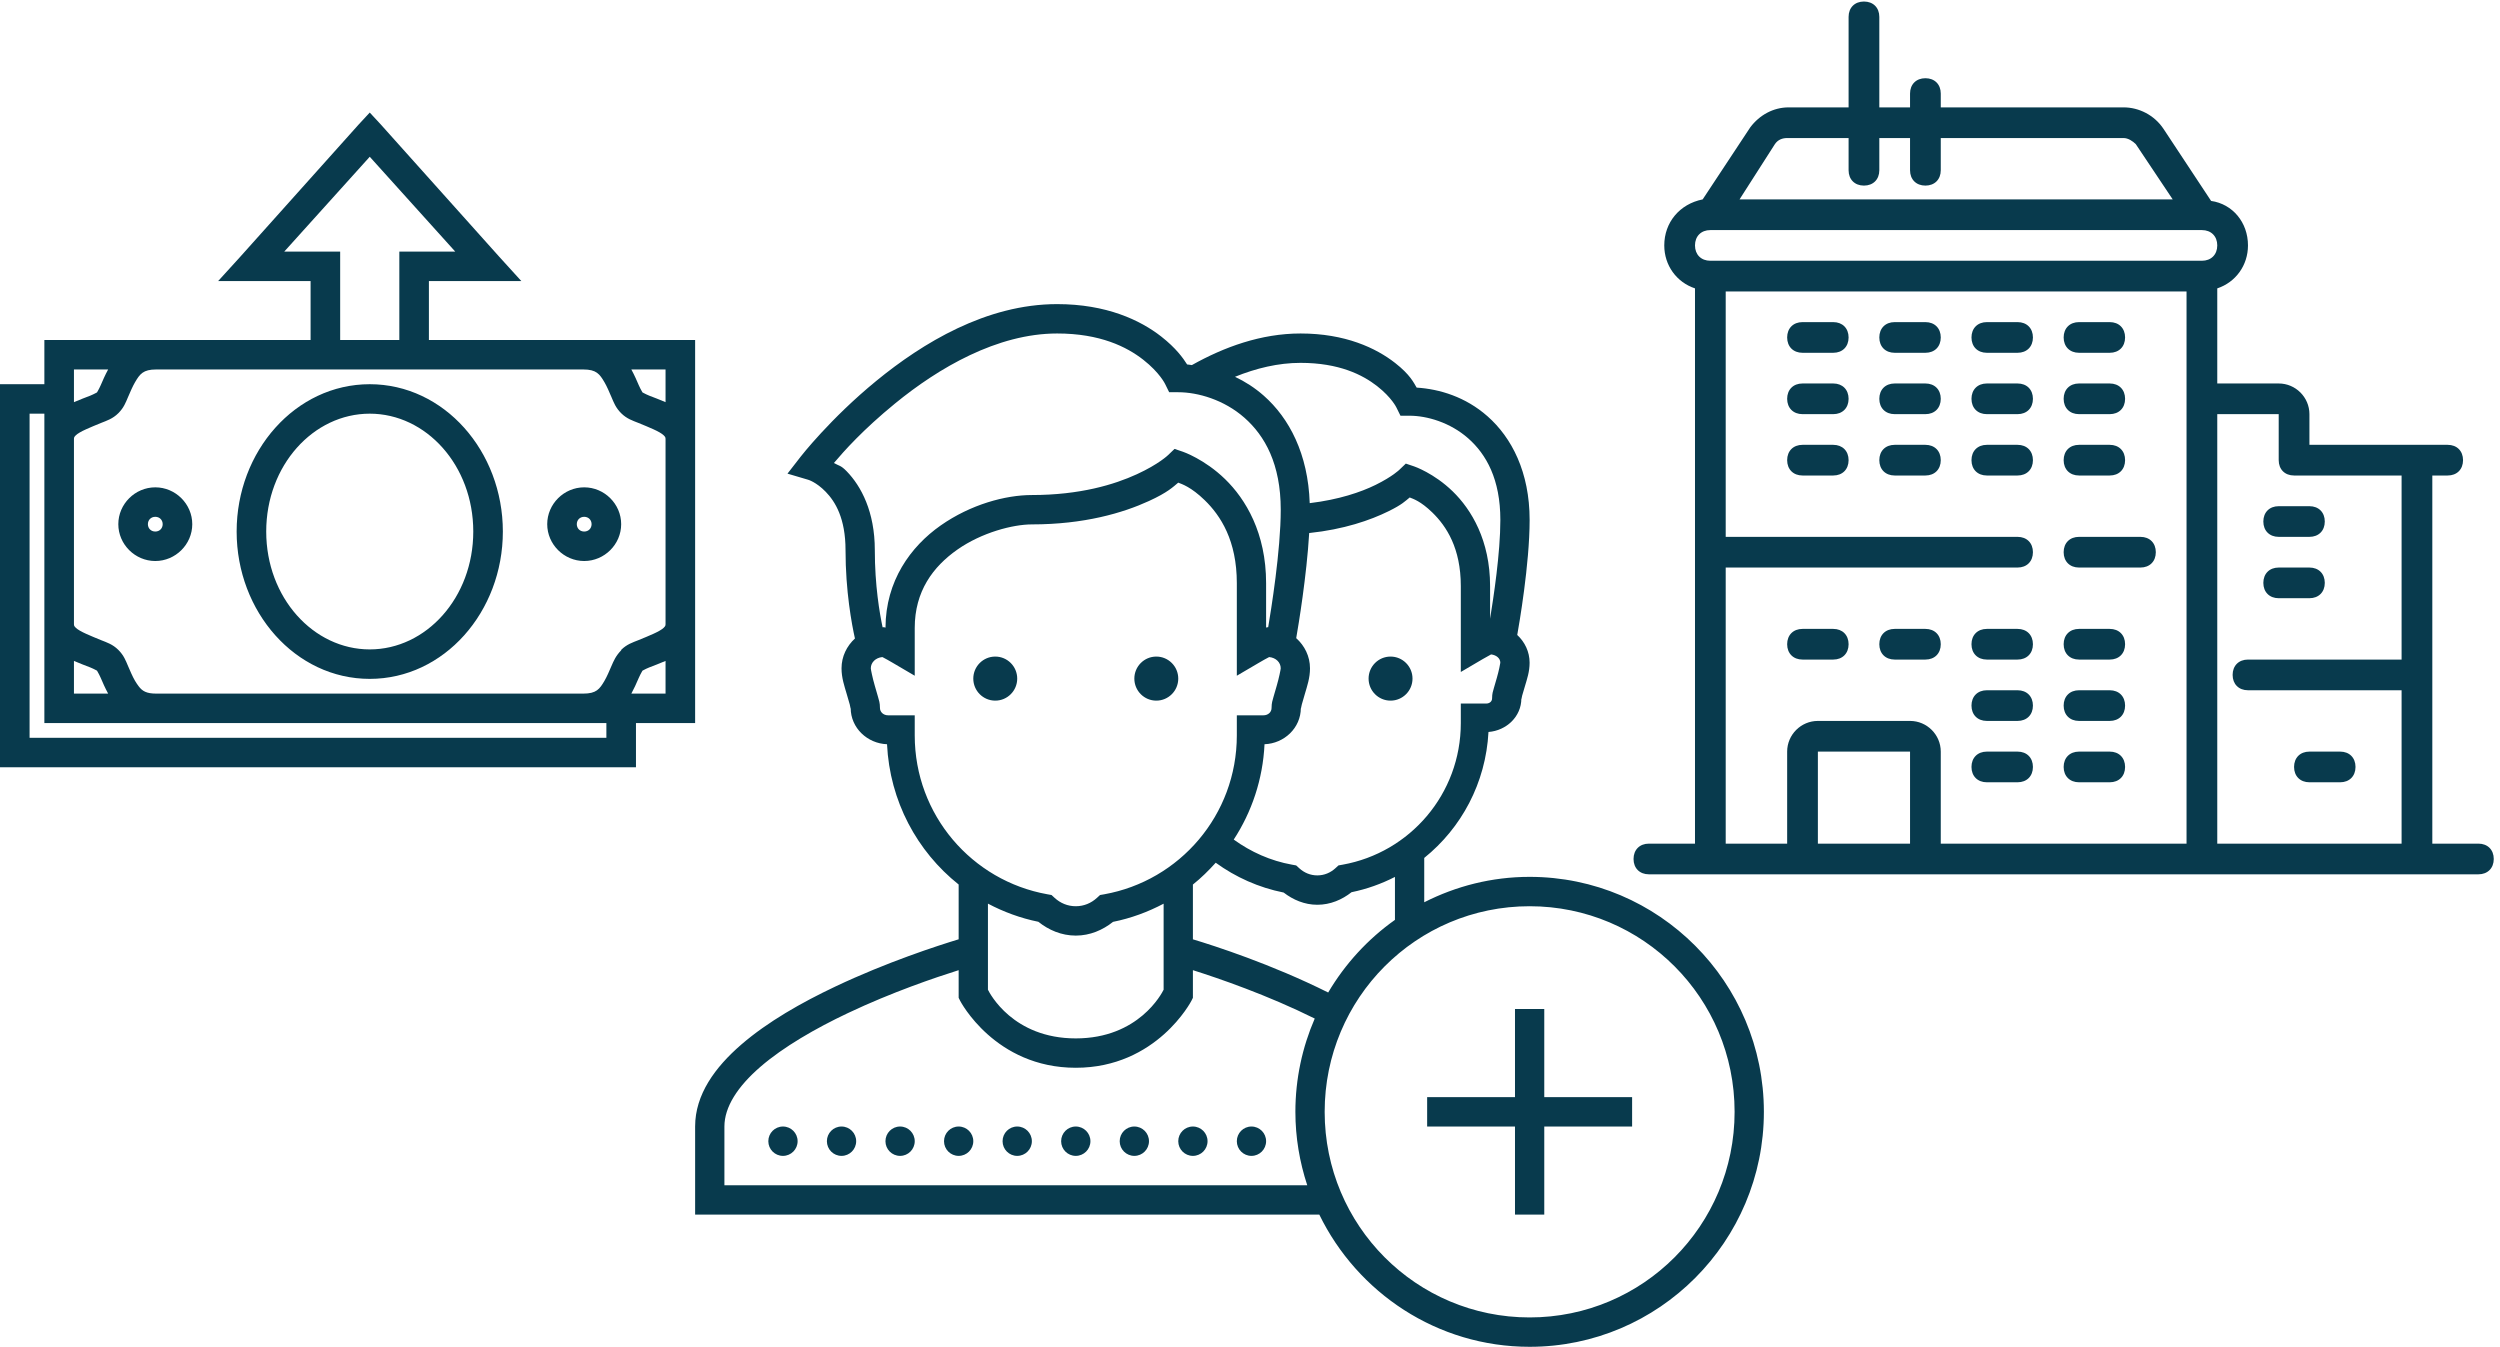
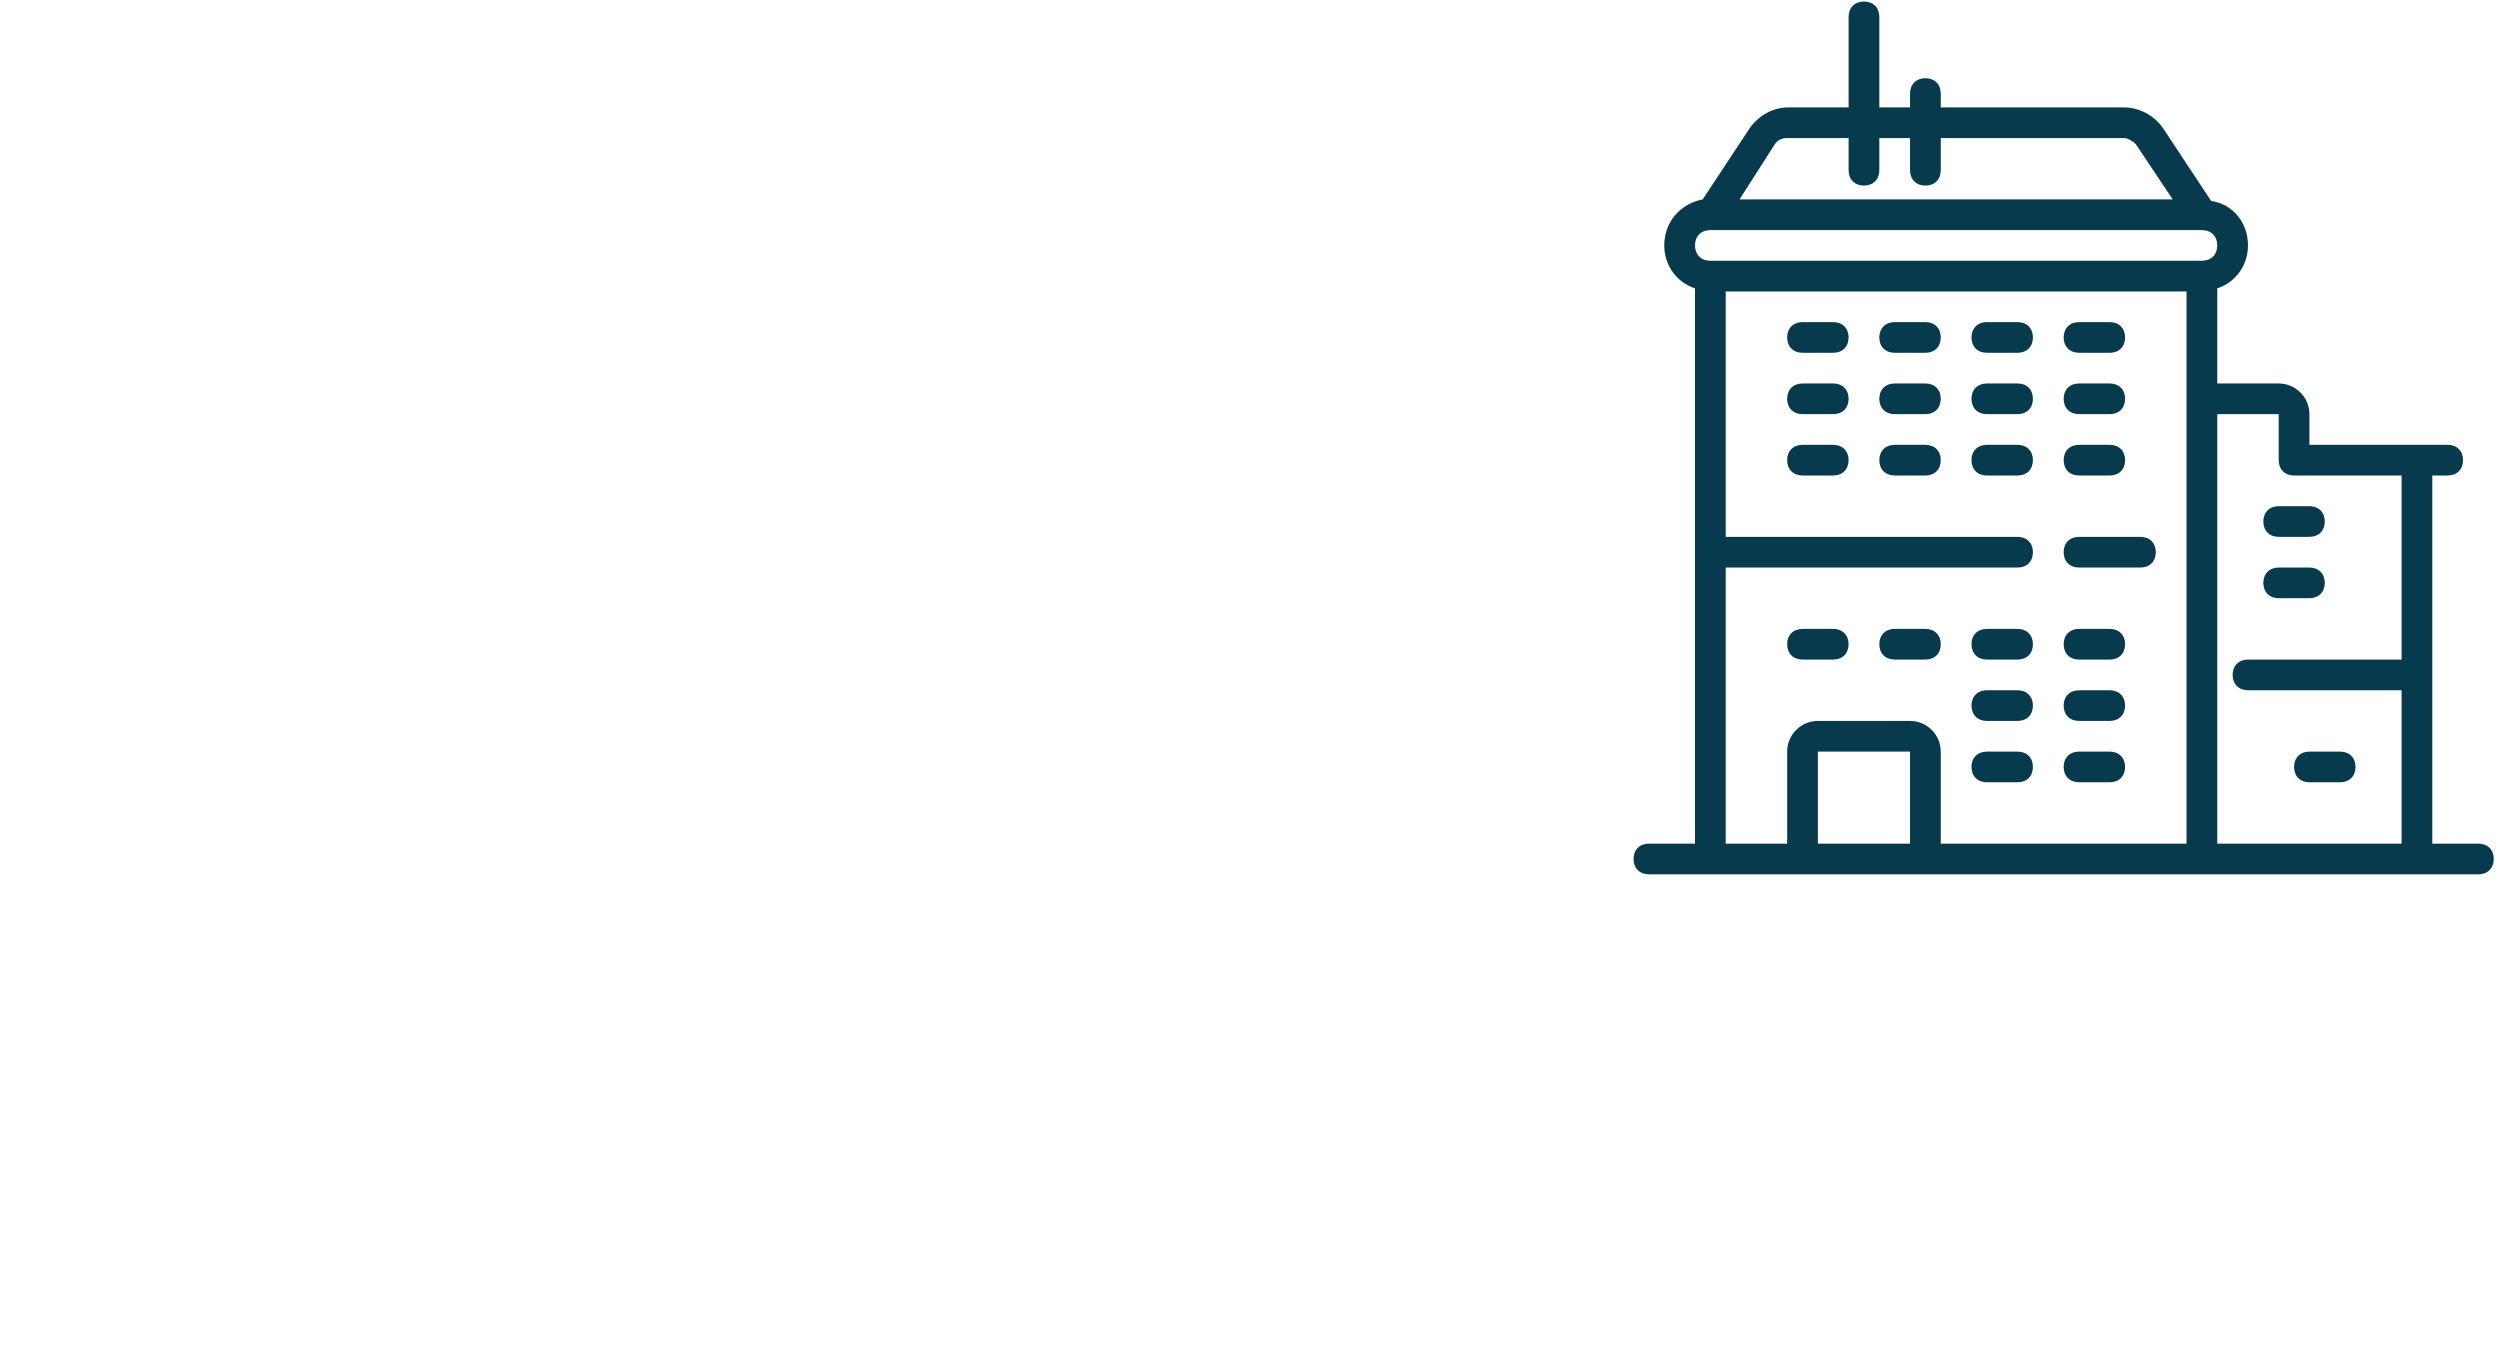
<svg xmlns="http://www.w3.org/2000/svg" width="297px" height="160px" viewBox="0 0 297 160" version="1.1">
  <title>contant-relationships-abstract</title>
  <desc>Created with Sketch.</desc>
  <defs />
  <g id="Product-Feature-Pages-Servicing" stroke="none" stroke-width="1" fill="none" fill-rule="evenodd">
    <g id="Servicing-Copy" transform="translate(-813, -3135)" fill-rule="nonzero" fill="#083A4D">
      <g id="Group-25" transform="translate(660, 3135)">
        <g id="contant-relationships-abstract" transform="translate(153, 0)">
          <g id="icons8-add_user_group" transform="translate(82.581, 36.129)">
-             <path d="M43.007,0 C34.587,0 27.021,4.622 21.53,9.115 C16.04,13.608 12.542,18.118 12.542,18.118 L10.972,20.139 L13.422,20.864 C13.422,20.864 14.379,21.126 15.514,22.296 C16.65,23.465 17.868,25.451 17.868,29.226 C17.868,34.112 18.613,38.055 18.986,39.725 C18.018,40.613 17.393,41.863 17.393,43.269 C17.393,44.403 17.73,45.365 18.008,46.315 C18.147,46.79 18.281,47.234 18.371,47.569 C18.462,47.905 18.48,48.229 18.48,47.978 C18.48,50.352 20.464,52.202 22.798,52.285 C23.121,59.049 26.366,65.019 31.307,68.952 L31.307,75.46 C28.797,76.222 22.778,78.172 16.649,81.076 C12.652,82.969 8.628,85.251 5.496,87.955 C2.365,90.66 0,93.9 0,97.701 L0,108.169 L74.154,108.169 C78.68,117.45 88.161,123.871 99.139,123.871 C114.488,123.871 126.968,111.353 126.968,95.956 C126.968,80.56 114.488,68.042 99.139,68.042 C94.632,68.042 90.387,69.146 86.618,71.061 L86.618,65.793 C91.03,62.242 93.93,56.891 94.251,50.83 C96.365,50.669 98.157,49.018 98.157,46.843 C98.157,47.113 98.169,46.817 98.249,46.52 C98.33,46.222 98.453,45.827 98.579,45.399 C98.83,44.542 99.136,43.676 99.136,42.604 C99.136,41.298 98.563,40.135 97.668,39.306 C97.877,38.13 99.139,30.886 99.139,25.645 C99.139,19.962 97.012,15.86 94.135,13.323 C91.52,11.017 88.435,10.091 85.717,9.919 C85.366,9.327 84.946,8.39 83.17,6.999 C80.892,5.215 77.226,3.489 71.926,3.489 C67.235,3.489 62.843,5.097 59.013,7.244 C58.826,7.225 58.63,7.179 58.446,7.166 C57.973,6.415 57.132,5.228 55.382,3.857 C52.882,1.899 48.855,0 43.007,0 Z M43.007,3.489 C48.119,3.489 51.287,5.08 53.242,6.611 C55.197,8.142 55.837,9.493 55.837,9.493 L56.316,10.468 L57.396,10.468 C59.714,10.468 62.829,11.356 65.261,13.501 C67.692,15.645 69.571,18.999 69.571,24.425 C69.571,29.294 68.413,36.396 68.08,38.386 C68.07,38.386 68.06,38.383 68.049,38.383 C67.903,38.383 67.929,38.419 67.832,38.43 L67.832,33.149 C67.832,27.179 65.4,23.162 62.954,20.786 C60.508,18.41 57.95,17.539 57.95,17.539 L56.955,17.201 L56.194,17.93 C56.194,17.93 55.103,19.008 52.457,20.22 C49.811,21.433 45.726,22.681 40.004,22.681 C36.873,22.681 32.745,23.791 29.167,26.299 C25.599,28.801 22.633,32.892 22.617,38.434 C22.519,38.421 22.544,38.383 22.393,38.383 C22.352,38.383 22.313,38.395 22.271,38.396 C21.917,36.71 21.347,33.426 21.347,29.226 C21.347,24.655 19.719,21.624 18.008,19.863 C17.286,19.12 17.119,19.242 16.489,18.874 C17.69,17.454 19.924,14.936 23.732,11.821 C28.901,7.59 35.884,3.489 43.007,3.489 Z M71.926,6.979 C76.49,6.979 79.297,8.392 81.03,9.749 C82.762,11.106 83.316,12.288 83.316,12.288 L83.795,13.259 L84.878,13.259 C86.922,13.259 89.687,14.046 91.839,15.944 C93.991,17.842 95.661,20.803 95.661,25.645 C95.661,29.598 94.843,34.896 94.441,37.374 L94.441,33.496 C94.441,28.077 92.226,24.409 89.998,22.244 C87.77,20.08 85.429,19.283 85.429,19.283 L84.43,18.946 L83.669,19.675 C83.669,19.675 82.86,20.481 80.836,21.478 C79.095,22.335 76.48,23.229 73.013,23.645 C72.823,17.793 70.577,13.544 67.557,10.88 C66.474,9.925 65.317,9.193 64.136,8.635 C66.644,7.617 69.273,6.979 71.926,6.979 Z M57.393,21.209 C57.815,21.373 58.916,21.718 60.535,23.291 C62.438,25.139 64.354,28.099 64.354,33.149 L64.354,44.148 L66.973,42.611 C67.42,42.348 67.833,42.116 68.124,41.967 C68.161,41.948 68.17,41.946 68.202,41.93 C69.002,42.011 69.569,42.566 69.568,43.266 L69.568,43.269 C69.568,43.4 69.361,44.424 69.096,45.331 C68.963,45.784 68.825,46.237 68.712,46.656 C68.599,47.075 68.481,47.362 68.481,47.978 C68.481,48.441 68.104,48.851 67.506,48.851 L64.354,48.851 L64.354,51.236 C64.354,60.696 57.551,68.511 48.598,70.114 L48.105,70.199 L47.732,70.54 C47.051,71.161 46.192,71.531 45.221,71.531 C44.251,71.531 43.392,71.162 42.711,70.54 L42.341,70.199 L41.845,70.11 C32.892,68.509 26.089,60.696 26.089,51.236 L26.089,48.851 L22.937,48.851 C22.341,48.851 21.958,48.439 21.958,47.978 C21.958,47.362 21.841,47.075 21.727,46.656 C21.614,46.237 21.476,45.784 21.344,45.331 C21.078,44.424 20.871,43.4 20.871,43.269 C20.871,42.569 21.441,42.011 22.24,41.93 C22.273,41.946 22.282,41.948 22.319,41.967 C22.61,42.116 23.022,42.348 23.47,42.611 L26.089,44.148 L26.089,38.475 C26.089,34.12 28.251,31.199 31.158,29.162 C34.064,27.125 37.763,26.17 40.004,26.17 C46.232,26.17 50.841,24.8 53.904,23.396 C56.18,22.353 56.78,21.714 57.393,21.209 Z M84.892,22.97 C85.312,23.138 86.187,23.404 87.576,24.752 C89.261,26.389 90.963,28.998 90.963,33.496 L90.963,43.702 L93.578,42.165 C93.961,41.94 94.305,41.748 94.56,41.616 C95.182,41.69 95.657,42.073 95.657,42.604 C95.657,42.673 95.478,43.6 95.239,44.414 C95.12,44.821 94.996,45.226 94.893,45.607 C94.79,45.987 94.679,46.245 94.679,46.843 C94.679,47.164 94.422,47.453 93.972,47.453 L90.963,47.453 L90.963,49.777 C90.963,58.206 84.901,65.167 76.926,66.594 L76.43,66.682 L76.06,67.02 C75.479,67.55 74.744,67.868 73.916,67.868 C73.088,67.868 72.356,67.552 71.773,67.02 L71.402,66.682 L70.91,66.594 C68.352,66.136 66.014,65.077 63.987,63.612 C66.126,60.333 67.446,56.463 67.645,52.285 C69.98,52.202 71.959,50.351 71.959,47.978 C71.959,48.229 71.981,47.905 72.072,47.569 C72.162,47.234 72.296,46.79 72.435,46.315 C72.713,45.365 73.047,44.403 73.047,43.269 C73.048,41.841 72.404,40.574 71.409,39.684 C71.678,38.137 72.649,32.31 72.951,27.196 C77.082,26.764 80.216,25.671 82.371,24.609 C84.003,23.806 84.338,23.417 84.892,22.97 Z M35.655,41.872 C34.214,41.872 33.046,43.044 33.046,44.489 C33.046,45.934 34.214,47.106 35.655,47.106 C37.096,47.106 38.264,45.934 38.264,44.489 C38.264,43.044 37.096,41.872 35.655,41.872 Z M54.787,41.872 C53.347,41.872 52.179,43.044 52.179,44.489 C52.179,45.934 53.347,47.106 54.787,47.106 C56.228,47.106 57.396,45.934 57.396,44.489 C57.396,43.044 56.228,41.872 54.787,41.872 Z M82.616,41.872 C81.175,41.872 80.007,43.044 80.007,44.489 C80.007,45.934 81.175,47.106 82.616,47.106 C84.057,47.106 85.225,45.934 85.225,44.489 C85.225,43.044 84.057,41.872 82.616,41.872 L82.616,41.872 Z M61.846,66.362 C64.211,68.08 66.945,69.312 69.918,69.906 C71.033,70.764 72.39,71.357 73.916,71.357 C75.469,71.357 76.858,70.751 77.982,69.865 C79.808,69.493 81.533,68.87 83.139,68.049 L83.139,73.153 C79.922,75.43 77.221,78.373 75.207,81.781 C68.454,78.407 61.655,76.22 59.136,75.463 L59.136,68.955 C60.116,68.174 61.009,67.294 61.846,66.362 Z M34.786,71.221 C36.643,72.202 38.647,72.948 40.775,73.378 C41.999,74.358 43.52,75.02 45.221,75.02 C46.915,75.02 48.426,74.359 49.648,73.388 C51.783,72.959 53.794,72.213 55.657,71.228 L55.657,81.45 C55.444,81.878 52.692,87.233 45.221,87.233 C37.751,87.233 34.999,81.878 34.786,81.45 L34.786,71.221 Z M99.139,71.531 C112.608,71.531 123.489,82.446 123.489,95.956 C123.489,109.467 112.608,120.382 99.139,120.382 C85.67,120.382 74.789,109.467 74.789,95.956 C74.789,82.446 85.67,71.531 99.139,71.531 Z M31.307,79.127 L31.307,82.411 L31.491,82.779 C31.491,82.779 35.597,90.722 45.221,90.722 C54.845,90.722 58.952,82.779 58.952,82.779 L59.136,82.411 L59.136,79.127 C62.183,80.091 68.004,82.087 73.61,84.875 C72.138,88.275 71.311,92.019 71.311,95.956 C71.311,99.004 71.817,101.932 72.72,104.68 L3.479,104.68 L3.479,97.701 C3.479,95.396 5.027,92.965 7.766,90.6 C10.504,88.234 14.307,86.045 18.137,84.231 C23.399,81.738 28.512,80.008 31.307,79.127 Z M97.4,83.744 L97.4,94.212 L86.964,94.212 L86.964,97.701 L97.4,97.701 L97.4,108.169 L100.878,108.169 L100.878,97.701 L111.314,97.701 L111.314,94.212 L100.878,94.212 L100.878,83.744 L97.4,83.744 Z M10.436,97.701 C9.475,97.701 8.696,98.482 8.696,99.446 C8.696,100.409 9.475,101.19 10.436,101.19 C11.396,101.19 12.175,100.409 12.175,99.446 C12.175,98.482 11.396,97.701 10.436,97.701 Z M17.393,97.701 C16.432,97.701 15.654,98.482 15.654,99.446 C15.654,100.409 16.432,101.19 17.393,101.19 C18.353,101.19 19.132,100.409 19.132,99.446 C19.132,98.482 18.353,97.701 17.393,97.701 Z M24.35,97.701 C23.389,97.701 22.611,98.482 22.611,99.446 C22.611,100.409 23.389,101.19 24.35,101.19 C25.311,101.19 26.089,100.409 26.089,99.446 C26.089,98.482 25.311,97.701 24.35,97.701 Z M31.307,97.701 C30.347,97.701 29.568,98.482 29.568,99.446 C29.568,100.409 30.347,101.19 31.307,101.19 C32.268,101.19 33.046,100.409 33.046,99.446 C33.046,98.482 32.268,97.701 31.307,97.701 Z M38.264,97.701 C37.304,97.701 36.525,98.482 36.525,99.446 C36.525,100.409 37.304,101.19 38.264,101.19 C39.225,101.19 40.004,100.409 40.004,99.446 C40.004,98.482 39.225,97.701 38.264,97.701 Z M45.221,97.701 C44.261,97.701 43.482,98.482 43.482,99.446 C43.482,100.409 44.261,101.19 45.221,101.19 C46.182,101.19 46.961,100.409 46.961,99.446 C46.961,98.482 46.182,97.701 45.221,97.701 Z M52.179,97.701 C51.218,97.701 50.439,98.482 50.439,99.446 C50.439,100.409 51.218,101.19 52.179,101.19 C53.139,101.19 53.918,100.409 53.918,99.446 C53.918,98.482 53.139,97.701 52.179,97.701 Z M59.136,97.701 C58.175,97.701 57.396,98.482 57.396,99.446 C57.396,100.409 58.175,101.19 59.136,101.19 C60.096,101.19 60.875,100.409 60.875,99.446 C60.875,98.482 60.096,97.701 59.136,97.701 Z M66.093,97.701 C65.132,97.701 64.354,98.482 64.354,99.446 C64.354,100.409 65.132,101.19 66.093,101.19 C67.053,101.19 67.832,100.409 67.832,99.446 C67.832,98.482 67.053,97.701 66.093,97.701 Z" id="Shape" />
-           </g>
+             </g>
          <g id="icons8-initiate_money_transfer" transform="translate(0, 12.387)">
-             <path d="M43.926,0.985 L42.608,2.407 L28.552,18.105 L25.916,21.004 L29.87,21.004 L36.898,21.004 L36.898,28.006 L7.028,28.006 L5.271,28.006 L5.271,29.756 L5.271,33.257 L1.757,33.257 L0,33.257 L0,35.007 L0,71.764 L0,77.015 L0,78.766 L1.757,78.766 L7.028,78.766 L73.795,78.766 L75.553,78.766 L75.553,77.015 L75.553,73.515 L80.824,73.515 L82.581,73.515 L82.581,71.764 L82.581,29.756 L82.581,28.006 L80.824,28.006 L50.954,28.006 L50.954,21.004 L57.982,21.004 L61.935,21.004 L59.3,18.105 L45.244,2.407 L43.926,0.985 Z M43.926,6.236 L54.084,17.504 L49.197,17.504 L47.44,17.504 L47.44,19.254 L47.44,28.006 L40.412,28.006 L40.412,19.254 L40.412,17.504 L38.655,17.504 L33.768,17.504 L43.926,6.236 Z M8.785,31.506 L12.848,31.506 C12.468,32.199 12.189,32.86 11.97,33.366 C11.726,33.929 11.455,34.316 11.531,34.241 C11.603,34.169 11.246,34.407 10.707,34.624 C10.181,34.836 9.506,35.07 8.785,35.39 L8.785,35.007 L8.785,33.257 L8.785,31.506 Z M18.559,31.506 L38.325,31.506 L39.039,31.506 L48.868,31.506 L49.581,31.506 L69.293,31.506 C70.846,31.506 71.237,32.042 71.819,33.038 C72.11,33.536 72.374,34.169 72.642,34.788 C72.911,35.407 73.123,36.033 73.795,36.703 C74.464,37.369 75.173,37.588 75.827,37.851 C76.481,38.114 77.088,38.369 77.639,38.617 C78.19,38.865 78.646,39.127 78.847,39.328 C79.048,39.529 79.067,39.574 79.067,39.82 L79.067,61.7 C79.067,61.947 79.048,61.991 78.847,62.192 C78.646,62.393 78.19,62.655 77.639,62.903 C77.088,63.151 76.481,63.406 75.827,63.669 C75.173,63.932 74.464,64.152 73.795,64.818 L73.795,64.872 C73.156,65.527 72.905,66.126 72.642,66.732 C72.374,67.351 72.11,67.984 71.819,68.482 C71.237,69.479 70.846,70.014 69.293,70.014 L18.559,70.014 C17.394,70.014 16.9,69.71 16.472,69.139 C16.329,68.949 16.178,68.732 16.033,68.482 C15.742,67.984 15.478,67.351 15.209,66.732 C14.941,66.113 14.728,65.488 14.056,64.818 C13.388,64.152 12.679,63.932 12.025,63.669 C11.371,63.406 10.764,63.151 10.213,62.903 C9.662,62.655 9.206,62.393 9.005,62.192 C8.804,61.991 8.785,61.947 8.785,61.7 L8.785,39.82 C8.785,39.574 8.804,39.529 9.005,39.328 C9.206,39.127 9.662,38.865 10.213,38.617 C10.764,38.369 11.371,38.114 12.025,37.851 C12.679,37.588 13.388,37.368 14.056,36.703 C14.728,36.033 14.941,35.407 15.209,34.788 C15.478,34.17 15.742,33.536 16.033,33.038 C16.614,32.042 17.006,31.506 18.559,31.506 Z M75.003,31.506 L79.067,31.506 L79.067,35.39 C78.346,35.07 77.67,34.836 77.145,34.624 C76.606,34.407 76.248,34.169 76.321,34.241 C76.396,34.316 76.126,33.929 75.882,33.366 C75.662,32.86 75.384,32.199 75.003,31.506 Z M43.926,33.257 C35.095,33.257 28.113,41.219 28.113,50.76 C28.113,60.301 35.095,68.264 43.926,68.264 C52.757,68.264 59.739,60.301 59.739,50.76 C59.739,41.219 52.757,33.257 43.926,33.257 Z M3.514,36.757 L5.271,36.757 L5.271,61.7 L5.271,71.764 L5.271,73.515 L7.028,73.515 L18.559,73.515 L72.038,73.515 L72.038,75.265 L7.028,75.265 L3.514,75.265 L3.514,71.764 L3.514,36.757 Z M43.926,36.757 C50.621,36.757 56.225,42.901 56.225,50.76 C56.225,58.62 50.621,64.763 43.926,64.763 C37.231,64.763 31.627,58.62 31.627,50.76 C31.627,42.901 37.231,36.757 43.926,36.757 Z M18.449,45.509 C16.044,45.509 14.056,47.489 14.056,49.885 C14.056,52.281 16.044,54.261 18.449,54.261 C20.854,54.261 22.841,52.281 22.841,49.885 C22.841,47.489 20.854,45.509 18.449,45.509 Z M69.403,45.509 C66.998,45.509 65.01,47.489 65.01,49.885 C65.01,52.281 66.998,54.261 69.403,54.261 C71.808,54.261 73.795,52.281 73.795,49.885 C73.795,47.489 71.808,45.509 69.403,45.509 Z M18.449,49.01 C18.955,49.01 19.327,49.381 19.327,49.885 C19.327,50.389 18.955,50.76 18.449,50.76 C17.943,50.76 17.57,50.389 17.57,49.885 C17.57,49.381 17.943,49.01 18.449,49.01 Z M69.403,49.01 C69.909,49.01 70.281,49.381 70.281,49.885 C70.281,50.389 69.909,50.76 69.403,50.76 C68.897,50.76 68.524,50.389 68.524,49.885 C68.524,49.381 68.897,49.01 69.403,49.01 Z M8.785,66.13 C9.506,66.45 10.181,66.685 10.707,66.896 C11.246,67.113 11.603,67.351 11.531,67.279 C11.455,67.204 11.726,67.591 11.97,68.154 C12.189,68.661 12.468,69.321 12.848,70.014 L8.785,70.014 L8.785,66.13 Z M79.067,66.13 L79.067,70.014 L75.553,70.014 L75.003,70.014 C75.166,69.713 75.315,69.42 75.443,69.139 C75.602,68.787 75.76,68.436 75.882,68.154 C76.126,67.592 76.396,67.204 76.321,67.279 C76.248,67.352 76.606,67.113 77.145,66.896 C77.67,66.685 78.346,66.45 79.067,66.13 Z" id="Shape" />
-           </g>
+             </g>
          <g id="icons8-building" transform="translate(194.065, 0)">
            <path d="M27.373,0.182 C26.278,0.182 25.548,0.91 25.548,2.004 L25.548,12.756 L18.431,12.756 C16.606,12.756 14.963,13.668 13.868,15.126 L8.212,23.689 C5.475,24.236 3.65,26.423 3.65,29.156 C3.65,31.525 5.11,33.531 7.3,34.26 L7.3,100.224 L1.825,100.224 C0.73,100.224 0,100.953 0,102.047 C0,103.14 0.73,103.869 1.825,103.869 L7.3,103.869 L69.346,103.869 L100.369,103.869 C101.464,103.869 102.194,103.14 102.194,102.047 C102.194,100.953 101.464,100.224 100.369,100.224 L94.894,100.224 L94.894,56.49 L96.719,56.49 C97.814,56.49 98.544,55.761 98.544,54.668 C98.544,53.574 97.814,52.846 96.719,52.846 L94.894,52.846 L80.295,52.846 L80.295,49.201 C80.295,47.197 78.653,45.557 76.645,45.557 L69.346,45.557 L69.346,34.26 C71.535,33.531 72.995,31.525 72.995,29.156 C72.995,26.423 71.17,24.235 68.615,23.871 L62.959,15.308 C61.864,13.668 60.039,12.756 58.215,12.756 L36.498,12.756 L36.498,11.115 C36.498,10.022 35.768,9.293 34.673,9.293 C33.578,9.293 32.848,10.022 32.848,11.115 L32.848,12.756 L29.198,12.756 L29.198,2.004 C29.198,0.91 28.468,0.182 27.373,0.182 Z M18.249,16.4 L25.548,16.4 L25.548,20.226 C25.548,21.32 26.278,22.049 27.373,22.049 C28.468,22.049 29.198,21.32 29.198,20.226 L29.198,16.4 L32.848,16.4 L32.848,20.226 C32.848,21.32 33.578,22.049 34.673,22.049 C35.768,22.049 36.498,21.32 36.498,20.226 L36.498,16.4 L58.215,16.4 C58.762,16.4 59.307,16.766 59.672,17.13 L64.053,23.689 L12.592,23.689 L16.788,17.13 C17.152,16.583 17.701,16.4 18.249,16.4 Z M9.124,27.334 L67.521,27.334 C68.616,27.334 69.346,28.063 69.346,29.156 C69.346,30.25 68.616,30.978 67.521,30.978 L9.124,30.978 C8.029,30.978 7.3,30.25 7.3,29.156 C7.3,28.063 8.029,27.334 9.124,27.334 Z M10.949,34.623 L65.696,34.623 L65.696,100.224 L36.498,100.224 L36.498,89.291 C36.498,87.286 34.855,85.646 32.848,85.646 L21.899,85.646 C19.891,85.646 18.249,87.286 18.249,89.291 L18.249,100.224 L10.949,100.224 L10.949,67.424 L45.622,67.424 C46.717,67.424 47.447,66.695 47.447,65.601 C47.447,64.508 46.717,63.779 45.622,63.779 L10.949,63.779 L10.949,34.623 Z M20.074,38.267 C18.979,38.267 18.249,38.996 18.249,40.09 C18.249,41.183 18.979,41.912 20.074,41.912 L23.724,41.912 C24.818,41.912 25.548,41.183 25.548,40.09 C25.548,38.996 24.818,38.267 23.724,38.267 L20.074,38.267 Z M31.023,38.267 C29.928,38.267 29.198,38.996 29.198,40.09 C29.198,41.183 29.928,41.912 31.023,41.912 L34.673,41.912 C35.768,41.912 36.498,41.183 36.498,40.09 C36.498,38.996 35.768,38.267 34.673,38.267 L31.023,38.267 Z M41.972,38.267 C40.877,38.267 40.147,38.996 40.147,40.09 C40.147,41.183 40.877,41.912 41.972,41.912 L45.622,41.912 C46.717,41.912 47.447,41.183 47.447,40.09 C47.447,38.996 46.717,38.267 45.622,38.267 L41.972,38.267 Z M52.922,38.267 C51.827,38.267 51.097,38.996 51.097,40.09 C51.097,41.183 51.827,41.912 52.922,41.912 L56.571,41.912 C57.666,41.912 58.396,41.183 58.396,40.09 C58.396,38.996 57.666,38.267 56.571,38.267 L52.922,38.267 Z M20.074,45.557 C18.979,45.557 18.249,46.285 18.249,47.379 C18.249,48.472 18.979,49.201 20.074,49.201 L23.724,49.201 C24.818,49.201 25.548,48.472 25.548,47.379 C25.548,46.285 24.818,45.557 23.724,45.557 L20.074,45.557 Z M31.023,45.557 C29.928,45.557 29.198,46.285 29.198,47.379 C29.198,48.472 29.928,49.201 31.023,49.201 L34.673,49.201 C35.768,49.201 36.498,48.472 36.498,47.379 C36.498,46.285 35.768,45.557 34.673,45.557 L31.023,45.557 Z M41.972,45.557 C40.877,45.557 40.147,46.285 40.147,47.379 C40.147,48.472 40.877,49.201 41.972,49.201 L45.622,49.201 C46.717,49.201 47.447,48.472 47.447,47.379 C47.447,46.285 46.717,45.557 45.622,45.557 L41.972,45.557 Z M52.922,45.557 C51.827,45.557 51.097,46.285 51.097,47.379 C51.097,48.472 51.827,49.201 52.922,49.201 L56.571,49.201 C57.666,49.201 58.396,48.472 58.396,47.379 C58.396,46.285 57.666,45.557 56.571,45.557 L52.922,45.557 Z M69.346,49.201 L76.645,49.201 L76.645,54.668 C76.645,55.761 77.375,56.49 78.47,56.49 L91.244,56.49 L91.244,78.357 L72.995,78.357 C71.9,78.357 71.171,79.086 71.171,80.179 C71.171,81.273 71.9,82.002 72.995,82.002 L91.244,82.002 L91.244,100.224 L69.346,100.224 L69.346,49.201 Z M20.074,52.846 C18.979,52.846 18.249,53.574 18.249,54.668 C18.249,55.761 18.979,56.49 20.074,56.49 L23.724,56.49 C24.818,56.49 25.548,55.761 25.548,54.668 C25.548,53.574 24.818,52.846 23.724,52.846 L20.074,52.846 Z M31.023,52.846 C29.928,52.846 29.198,53.574 29.198,54.668 C29.198,55.761 29.928,56.49 31.023,56.49 L34.673,56.49 C35.768,56.49 36.498,55.761 36.498,54.668 C36.498,53.574 35.768,52.846 34.673,52.846 L31.023,52.846 Z M41.972,52.846 C40.877,52.846 40.147,53.574 40.147,54.668 C40.147,55.761 40.877,56.49 41.972,56.49 L45.622,56.49 C46.717,56.49 47.447,55.761 47.447,54.668 C47.447,53.574 46.717,52.846 45.622,52.846 L41.972,52.846 Z M52.922,52.846 C51.827,52.846 51.097,53.574 51.097,54.668 C51.097,55.761 51.827,56.49 52.922,56.49 L56.571,56.49 C57.666,56.49 58.396,55.761 58.396,54.668 C58.396,53.574 57.666,52.846 56.571,52.846 L52.922,52.846 Z M76.645,60.135 C75.55,60.135 74.82,60.864 74.82,61.957 C74.82,63.05 75.55,63.779 76.645,63.779 L80.295,63.779 C81.39,63.779 82.12,63.05 82.12,61.957 C82.12,60.864 81.39,60.135 80.295,60.135 L76.645,60.135 Z M52.922,63.779 C51.827,63.779 51.097,64.508 51.097,65.601 C51.097,66.695 51.827,67.424 52.922,67.424 L60.221,67.424 C61.316,67.424 62.046,66.695 62.046,65.601 C62.046,64.508 61.316,63.779 60.221,63.779 L52.922,63.779 Z M76.645,67.424 C75.55,67.424 74.82,68.153 74.82,69.246 C74.82,70.339 75.55,71.068 76.645,71.068 L80.295,71.068 C81.39,71.068 82.12,70.339 82.12,69.246 C82.12,68.153 81.39,67.424 80.295,67.424 L76.645,67.424 Z M20.074,74.713 C18.979,74.713 18.249,75.442 18.249,76.535 C18.249,77.628 18.979,78.357 20.074,78.357 L23.724,78.357 C24.818,78.357 25.548,77.628 25.548,76.535 C25.548,75.442 24.818,74.713 23.724,74.713 L20.074,74.713 Z M31.023,74.713 C29.928,74.713 29.198,75.442 29.198,76.535 C29.198,77.628 29.928,78.357 31.023,78.357 L34.673,78.357 C35.768,78.357 36.498,77.628 36.498,76.535 C36.498,75.442 35.768,74.713 34.673,74.713 L31.023,74.713 Z M41.972,74.713 C40.877,74.713 40.147,75.442 40.147,76.535 C40.147,77.628 40.877,78.357 41.972,78.357 L45.622,78.357 C46.717,78.357 47.447,77.628 47.447,76.535 C47.447,75.442 46.717,74.713 45.622,74.713 L41.972,74.713 Z M52.922,74.713 C51.827,74.713 51.097,75.442 51.097,76.535 C51.097,77.628 51.827,78.357 52.922,78.357 L56.571,78.357 C57.666,78.357 58.396,77.628 58.396,76.535 C58.396,75.442 57.666,74.713 56.571,74.713 L52.922,74.713 Z M41.972,82.002 C40.877,82.002 40.147,82.731 40.147,83.824 C40.147,84.917 40.877,85.646 41.972,85.646 L45.622,85.646 C46.717,85.646 47.447,84.917 47.447,83.824 C47.447,82.731 46.717,82.002 45.622,82.002 L41.972,82.002 Z M52.922,82.002 C51.827,82.002 51.097,82.731 51.097,83.824 C51.097,84.917 51.827,85.646 52.922,85.646 L56.571,85.646 C57.666,85.646 58.396,84.917 58.396,83.824 C58.396,82.731 57.666,82.002 56.571,82.002 L52.922,82.002 Z M21.899,89.291 L32.848,89.291 L32.848,100.224 L21.899,100.224 L21.899,89.291 Z M41.972,89.291 C40.877,89.291 40.147,90.02 40.147,91.113 C40.147,92.206 40.877,92.935 41.972,92.935 L45.622,92.935 C46.717,92.935 47.447,92.206 47.447,91.113 C47.447,90.02 46.717,89.291 45.622,89.291 L41.972,89.291 Z M52.922,89.291 C51.827,89.291 51.097,90.02 51.097,91.113 C51.097,92.206 51.827,92.935 52.922,92.935 L56.571,92.935 C57.666,92.935 58.396,92.206 58.396,91.113 C58.396,90.02 57.666,89.291 56.571,89.291 L52.922,89.291 Z M80.295,89.291 C79.2,89.291 78.47,90.02 78.47,91.113 C78.47,92.206 79.2,92.935 80.295,92.935 L83.945,92.935 C85.04,92.935 85.77,92.206 85.77,91.113 C85.77,90.02 85.04,89.291 83.945,89.291 L80.295,89.291 Z" id="Shape" />
          </g>
        </g>
      </g>
    </g>
  </g>
</svg>